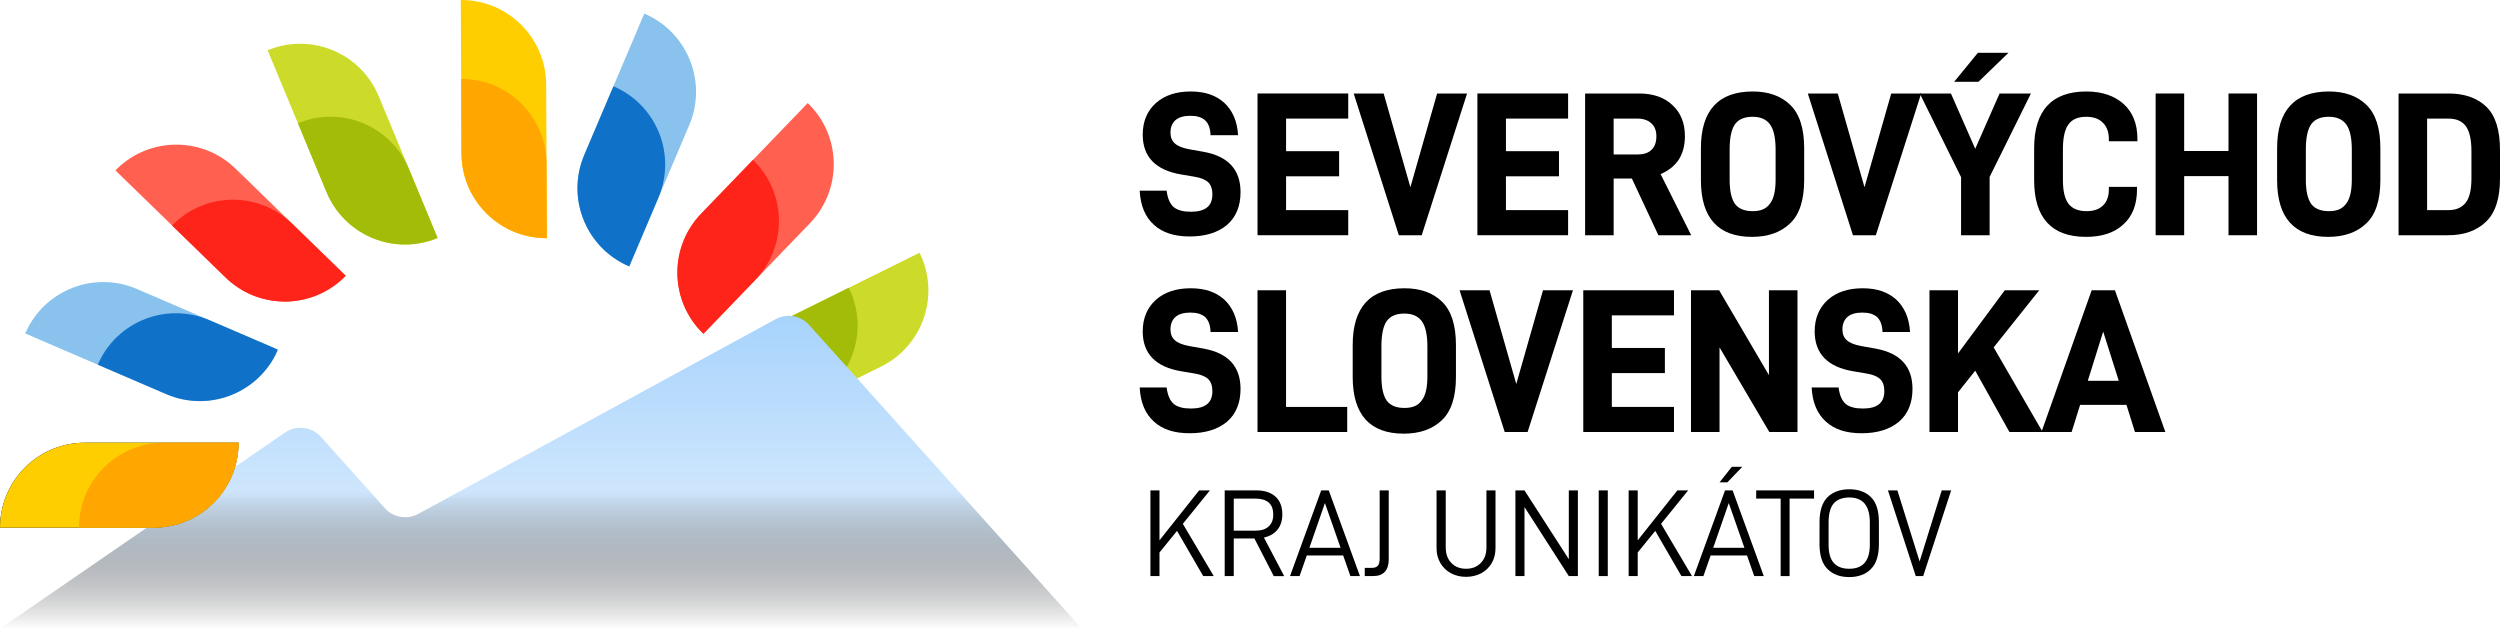
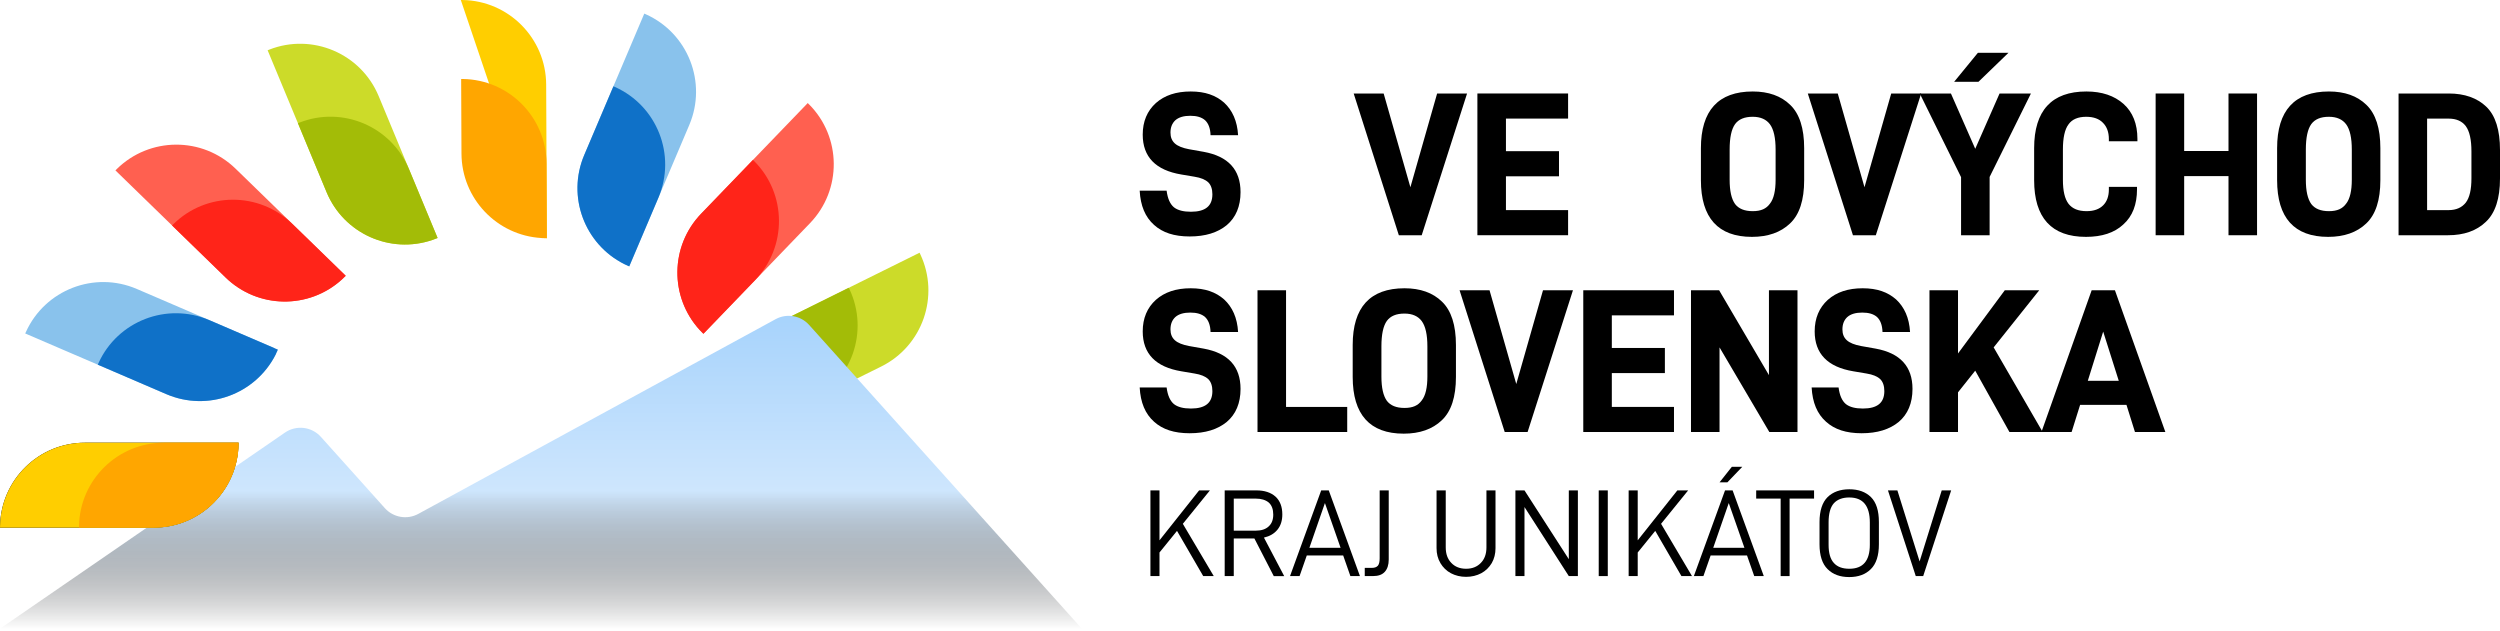
<svg xmlns="http://www.w3.org/2000/svg" width="305" height="77" viewBox="0 0 305 77" fill="none">
  <path d="M139.042 23.263H142.328C142.452 24.228 142.748 24.894 143.218 25.289C143.688 25.659 144.379 25.833 145.293 25.833C147.048 25.833 147.911 25.142 147.911 23.708C147.911 23.067 147.737 22.572 147.416 22.252C147.046 21.906 146.501 21.683 145.736 21.561L144.13 21.29C140.993 20.77 139.412 19.14 139.412 16.423C139.412 14.817 139.957 13.532 141.018 12.57C142.079 11.631 143.489 11.161 145.266 11.161C147.043 11.161 148.328 11.631 149.342 12.521C150.354 13.46 150.948 14.768 151.047 16.498H147.687C147.662 15.633 147.416 15.041 147.021 14.671C146.601 14.3 146.009 14.126 145.219 14.126C144.428 14.126 143.812 14.3 143.392 14.671C142.997 15.041 142.798 15.536 142.798 16.177C142.798 16.746 142.972 17.164 143.317 17.487C143.688 17.832 144.282 18.056 145.047 18.203L146.849 18.523C149.839 19.068 151.346 20.698 151.346 23.44C151.346 25.17 150.776 26.527 149.665 27.466C148.554 28.381 147.048 28.848 145.144 28.848C143.24 28.848 141.833 28.379 140.797 27.442C139.711 26.477 139.141 25.095 139.042 23.266V23.263Z" fill="#000000" />
-   <path d="M163.373 18.446V21.509H156.901V25.634H164.484V28.697H153.418V11.405H164.484V14.467H156.901V18.444H163.373V18.446Z" fill="#000000" />
  <path d="M178.982 11.407L173.449 28.699H170.658L165.15 11.407H168.806L172.068 22.843L175.329 11.407H178.985H178.982Z" fill="#000000" />
  <path d="M190.197 18.446V21.509H183.725V25.634H191.308V28.697H180.242V11.405H191.308V14.467H183.725V18.444H190.197V18.446Z" fill="#000000" />
-   <path d="M196.866 28.699H193.384V11.407H199.978C201.683 11.407 203.04 11.877 204.029 12.817C205.066 13.756 205.56 15.039 205.56 16.619C205.56 17.78 205.289 18.745 204.77 19.535C204.251 20.276 203.535 20.845 202.595 21.24L206.326 28.699H202.324L199.088 21.782H196.866V28.699ZM201.484 18.275C201.879 17.904 202.078 17.36 202.078 16.619C202.078 15.953 201.879 15.434 201.484 15.063C201.064 14.668 200.495 14.472 199.804 14.472H196.863V18.844H199.804C200.52 18.844 201.089 18.67 201.484 18.275Z" fill="#000000" />
  <path d="M213.832 11.161C215.759 11.161 217.29 11.706 218.403 12.792C219.539 13.878 220.108 15.658 220.108 18.078V21.981C220.108 24.402 219.539 26.179 218.378 27.267C217.242 28.354 215.686 28.898 213.735 28.898C209.609 28.898 207.511 26.576 207.511 21.981V18.078C207.511 13.483 209.637 11.161 213.835 11.161H213.832ZM216.624 21.931V18.25C216.624 16.841 216.402 15.804 215.933 15.163C215.488 14.571 214.797 14.248 213.832 14.248C212.821 14.248 212.127 14.544 211.682 15.138C211.237 15.754 211.016 16.793 211.016 18.25V21.931C211.016 23.291 211.237 24.277 211.682 24.896C212.127 25.465 212.818 25.761 213.832 25.761C214.846 25.761 215.488 25.465 215.933 24.847C216.402 24.255 216.624 23.266 216.624 21.931Z" fill="#000000" />
  <path d="M234.383 11.407L228.85 28.699H226.059L220.551 11.407H224.207L227.468 22.843L230.729 11.407H234.385H234.383Z" fill="#000000" />
  <path d="M239.25 28.699V21.61L234.211 11.41H238.014L240.979 18.153L243.945 11.41H247.772L242.734 21.586V28.699H239.252H239.25ZM241.375 9.976H238.409L241.3 6.444H245.031L241.375 9.976Z" fill="#000000" />
  <path d="M254.538 11.161C256.44 11.161 257.946 11.681 259.06 12.667C260.195 13.679 260.765 15.113 260.765 16.94V17.236H257.282V16.965C257.282 16.125 257.036 15.459 256.567 14.989C256.097 14.494 255.406 14.248 254.516 14.248C253.504 14.248 252.786 14.569 252.366 15.163C251.896 15.779 251.675 16.818 251.675 18.25V21.931C251.675 23.291 251.896 24.253 252.366 24.871C252.836 25.465 253.552 25.761 254.566 25.761C255.456 25.761 256.122 25.515 256.591 25.045C257.036 24.601 257.282 23.959 257.282 23.119V22.799H260.715V23.094C260.715 24.946 260.171 26.38 259.035 27.392C257.949 28.406 256.417 28.898 254.489 28.898C250.291 28.898 248.165 26.576 248.165 21.981V18.078C248.165 13.483 250.315 11.161 254.538 11.161Z" fill="#000000" />
  <path d="M271.877 28.699V21.486H266.469V28.699H262.987V11.407H266.469V18.422H271.877V11.407H275.36V28.699H271.877Z" fill="#000000" />
  <path d="M284.129 11.161C286.055 11.161 287.586 11.706 288.7 12.792C289.835 13.878 290.405 15.658 290.405 18.078V21.981C290.405 24.402 289.835 26.179 288.675 27.267C287.539 28.354 285.983 28.898 284.032 28.898C279.906 28.898 277.808 26.576 277.808 21.981V18.078C277.808 13.483 279.933 11.161 284.131 11.161H284.129ZM286.92 21.931V18.25C286.92 16.841 286.699 15.804 286.229 15.163C285.784 14.571 285.093 14.248 284.129 14.248C283.117 14.248 282.424 14.544 281.979 15.138C281.534 15.754 281.313 16.793 281.313 18.25V21.931C281.313 23.291 281.534 24.277 281.979 24.896C282.424 25.465 283.115 25.761 284.129 25.761C285.143 25.761 285.784 25.465 286.229 24.847C286.699 24.255 286.92 23.266 286.92 21.931Z" fill="#000000" />
  <path d="M303.32 13.013C304.456 14.099 305 15.879 305 18.3V21.782C305 24.203 304.431 25.983 303.27 27.069C302.134 28.155 300.603 28.699 298.652 28.699H292.624V11.407H298.751C300.678 11.407 302.209 11.952 303.322 13.013H303.32ZM300.824 24.722C301.294 24.104 301.515 23.117 301.515 21.757V18.471C301.515 17.062 301.294 16.025 300.824 15.384C300.379 14.793 299.688 14.47 298.724 14.47H296.107V25.635H298.724C299.663 25.635 300.354 25.314 300.824 24.72V24.722Z" fill="#000000" />
  <path d="M139.042 47.271H142.328C142.452 48.236 142.748 48.902 143.218 49.297C143.688 49.667 144.379 49.841 145.293 49.841C147.048 49.841 147.911 49.15 147.911 47.716C147.911 47.075 147.737 46.58 147.416 46.26C147.046 45.914 146.501 45.691 145.736 45.569L144.13 45.298C140.993 44.778 139.412 43.148 139.412 40.431C139.412 38.825 139.957 37.54 141.018 36.578C142.079 35.639 143.489 35.169 145.266 35.169C147.043 35.169 148.328 35.639 149.342 36.529C150.354 37.468 150.948 38.776 151.047 40.506H147.687C147.662 39.641 147.416 39.049 147.021 38.679C146.601 38.308 146.009 38.135 145.219 38.135C144.428 38.135 143.812 38.308 143.392 38.679C142.997 39.049 142.798 39.544 142.798 40.185C142.798 40.754 142.972 41.172 143.317 41.495C143.688 41.84 144.282 42.064 145.047 42.211L146.849 42.531C149.839 43.076 151.346 44.706 151.346 47.448C151.346 49.178 150.776 50.535 149.665 51.474C148.554 52.389 147.048 52.856 145.144 52.856C143.24 52.856 141.833 52.387 140.797 51.45C139.711 50.485 139.141 49.103 139.042 47.274V47.271Z" fill="#000000" />
  <path d="M156.901 49.643H164.36V52.705H153.416V35.413H156.898V49.64L156.901 49.643Z" fill="#000000" />
  <path d="M171.349 35.169C173.276 35.169 174.807 35.714 175.92 36.8C177.056 37.886 177.625 39.666 177.625 42.087V45.989C177.625 48.41 177.056 50.187 175.895 51.276C174.759 52.362 173.203 52.906 171.252 52.906C167.126 52.906 165.029 50.585 165.029 45.989V42.087C165.029 37.491 167.154 35.169 171.352 35.169H171.349ZM174.141 45.939V42.258C174.141 40.849 173.919 39.812 173.45 39.171C173.005 38.579 172.314 38.256 171.349 38.256C170.338 38.256 169.644 38.552 169.199 39.146C168.754 39.763 168.533 40.801 168.533 42.258V45.939C168.533 47.299 168.754 48.285 169.199 48.904C169.644 49.474 170.335 49.769 171.349 49.769C172.363 49.769 173.005 49.474 173.45 48.855C173.919 48.263 174.141 47.274 174.141 45.939Z" fill="#000000" />
  <path d="M191.9 35.415L186.367 52.707H183.576L178.068 35.415H181.724L184.985 46.851L188.246 35.415H191.902H191.9Z" fill="#000000" />
  <path d="M203.115 42.454V45.517H196.642V49.643H204.226V52.705H193.16V35.413H204.226V38.475H196.642V42.452H203.115V42.454Z" fill="#000000" />
  <path d="M219.293 35.415V52.707H215.86L209.783 42.382V52.707H206.301V35.415H209.734L215.811 45.765V35.415H219.293Z" fill="#000000" />
  <path d="M221.02 47.271H224.306C224.431 48.236 224.726 48.902 225.196 49.297C225.666 49.667 226.357 49.841 227.272 49.841C229.026 49.841 229.889 49.15 229.889 47.716C229.889 47.075 229.715 46.58 229.394 46.26C229.024 45.914 228.48 45.691 227.714 45.569L226.108 45.298C222.972 44.778 221.391 43.148 221.391 40.431C221.391 38.825 221.935 37.54 222.996 36.578C224.058 35.639 225.467 35.169 227.244 35.169C229.021 35.169 230.306 35.639 231.321 36.529C232.332 37.468 232.926 38.776 233.026 40.506H229.665C229.64 39.641 229.394 39.049 228.999 38.679C228.579 38.308 227.987 38.135 227.197 38.135C226.407 38.135 225.79 38.308 225.37 38.679C224.975 39.049 224.776 39.544 224.776 40.185C224.776 40.754 224.95 41.172 225.296 41.495C225.666 41.84 226.26 42.064 227.025 42.211L228.828 42.531C231.815 43.076 233.324 44.706 233.324 47.448C233.324 49.178 232.755 50.535 231.644 51.474C230.533 52.389 229.026 52.856 227.122 52.856C225.218 52.856 223.812 52.387 222.775 51.45C221.689 50.485 221.12 49.103 221.02 47.274V47.271Z" fill="#000000" />
  <path d="M249.204 52.707H245.153L240.977 45.223L238.877 47.865V52.707H235.394V35.415H238.877V43.123L244.583 35.415H248.784L243.226 42.382L249.204 52.707Z" fill="#000000" />
  <path d="M264.172 52.707H260.466L259.43 49.396H253.773L252.736 52.707H249.055L255.182 35.415H258.023L264.175 52.707H264.172ZM258.49 46.459L256.589 40.456L254.712 46.459H258.493H258.49Z" fill="#000000" />
  <path d="M141.458 70.283H140.352V59.828H141.458V65.918L146.292 59.828H147.61L144.306 63.905L148.079 70.283H146.792L143.595 64.767L141.458 67.404V70.283Z" fill="#000000" />
  <path d="M150.518 70.283H149.412V59.828H153.292C154.276 59.828 155.049 60.087 155.611 60.587C156.172 61.101 156.443 61.829 156.443 62.769C156.443 63.512 156.247 64.133 155.852 64.618C155.459 65.103 154.912 65.421 154.201 65.588L156.672 70.285H155.399L153.036 65.694H150.52V70.285L150.518 70.283ZM154.775 64.223C155.153 63.89 155.337 63.405 155.337 62.784C155.337 62.133 155.156 61.648 154.793 61.315C154.415 60.997 153.883 60.83 153.202 60.83H150.52V64.74H153.202C153.883 64.74 154.4 64.573 154.778 64.225L154.775 64.223Z" fill="#000000" />
  <path d="M158.548 70.283H157.383L161.186 59.828H162.11L165.913 70.283H164.747L163.868 67.767H159.428L158.548 70.283ZM159.747 66.828H163.549L161.641 61.372L159.747 66.828Z" fill="#000000" />
  <path d="M168.108 69.01C168.245 68.829 168.319 68.54 168.319 68.13V59.826H169.425V68.264C169.425 68.916 169.259 69.415 168.941 69.766C168.623 70.114 168.153 70.28 167.531 70.28H166.5V69.281H167.362C167.71 69.281 167.954 69.189 168.106 69.008L168.108 69.01Z" fill="#000000" />
  <path d="M175.729 68.692C175.411 68.162 175.259 67.556 175.259 66.873V59.826H176.38V66.781C176.38 67.583 176.606 68.205 177.061 68.674C177.501 69.144 178.107 69.388 178.863 69.388C179.619 69.388 180.213 69.144 180.665 68.674C181.12 68.205 181.346 67.583 181.346 66.781V59.826H182.452V66.873C182.452 67.553 182.301 68.16 181.997 68.692C181.679 69.221 181.254 69.646 180.71 69.935C180.165 70.223 179.544 70.375 178.861 70.375C178.177 70.375 177.558 70.223 177.011 69.935C176.467 69.646 176.042 69.221 175.724 68.692H175.729Z" fill="#000000" />
  <path d="M191.395 70.283L185.987 61.859V70.283H184.88V59.828H185.987L191.395 68.222V59.828H192.501V70.283H191.395Z" fill="#000000" />
  <path d="M196.15 70.283H195.044V59.828H196.15V70.283Z" fill="#000000" />
  <path d="M199.801 70.283H198.695V59.828H199.801V65.918L204.636 59.828H205.953L202.65 63.905L206.423 70.283H205.135L201.939 64.767L199.801 67.404V70.283Z" fill="#000000" />
  <path d="M207.817 70.283H206.651L210.454 59.828H211.379L215.182 70.283H214.016L213.136 67.767H208.697L207.817 70.283ZM209.015 66.828H212.818L210.909 61.372L209.015 66.828ZM210.743 58.842H209.788L211.287 56.948H212.56L210.743 58.842Z" fill="#000000" />
  <path d="M218.331 70.283H217.24V60.828H214.255V59.828H221.316V60.828H218.331V70.283Z" fill="#000000" />
  <path d="M221.982 66.403V63.691C221.982 62.311 222.315 61.297 222.967 60.646C223.618 60.01 224.513 59.692 225.619 59.692C226.725 59.692 227.605 60.01 228.256 60.646C228.907 61.297 229.225 62.314 229.225 63.691V66.403C229.225 67.782 228.892 68.796 228.241 69.433C227.59 70.084 226.71 70.402 225.604 70.402C224.498 70.402 223.618 70.084 222.967 69.433C222.315 68.796 221.982 67.782 221.982 66.403ZM225.619 60.691C224.786 60.691 224.15 60.934 223.725 61.404C223.3 61.889 223.088 62.662 223.088 63.738V66.465C223.088 67.479 223.3 68.222 223.74 68.692C224.165 69.162 224.786 69.388 225.619 69.388C227.287 69.388 228.119 68.418 228.119 66.465V63.738C228.119 61.707 227.287 60.693 225.619 60.693V60.691Z" fill="#000000" />
  <path d="M234.194 68.493L236.891 59.826H238.042L234.631 70.28H233.722L230.329 59.826H231.48L234.192 68.493H234.194Z" fill="#000000" />
  <path d="M76.769 32.499C76.563 32.412 76.361 32.317 76.16 32.218C71.308 29.782 69.128 23.968 71.278 18.908L78.603 1.658C78.663 1.683 78.728 1.71 78.787 1.74H78.795C78.795 1.74 78.8 1.745 78.802 1.747C83.932 4.049 86.301 10.052 84.091 15.251L76.766 32.501L76.769 32.499Z" fill="#89C2EC" />
  <path d="M76.769 32.499C76.563 32.412 76.361 32.317 76.16 32.218C71.308 29.782 69.128 23.968 71.278 18.908L74.838 10.526C74.897 10.551 74.962 10.579 75.022 10.608H75.029C75.029 10.608 75.034 10.613 75.037 10.616C80.167 12.917 82.535 18.92 80.326 24.12L76.766 32.501L76.769 32.499Z" fill="#0F71C8" />
  <path d="M85.816 40.723C85.655 40.569 85.501 40.408 85.349 40.244C81.688 36.234 81.728 30.028 85.543 26.066L98.545 12.572C98.592 12.617 98.642 12.666 98.686 12.716L98.694 12.721L98.701 12.726C102.671 16.71 102.738 23.16 98.818 27.229L85.816 40.723Z" fill="#FF6050" />
  <path d="M85.816 40.723C85.655 40.569 85.501 40.408 85.349 40.244C81.688 36.234 81.728 30.028 85.543 26.066L91.861 19.509C91.908 19.554 91.958 19.604 92.003 19.651L92.01 19.656L92.018 19.661C95.987 23.645 96.054 30.095 92.135 34.164L85.816 40.721V40.723Z" fill="#FF2419" />
  <path d="M90.708 53.039C90.609 52.838 90.517 52.634 90.43 52.43C88.334 47.422 90.464 41.591 95.393 39.15L112.186 30.831C112.215 30.89 112.245 30.953 112.27 31.012L112.275 31.02L112.28 31.027C114.674 36.115 112.563 42.212 107.5 44.72L90.708 53.039Z" fill="#CCDB29" />
  <path d="M90.708 53.039C90.608 52.838 90.516 52.634 90.43 52.43C88.334 47.422 90.464 41.591 95.393 39.15L103.551 35.108C103.581 35.168 103.61 35.23 103.635 35.29L103.64 35.297L103.645 35.305C106.039 40.393 103.929 46.49 98.865 48.998L90.708 53.039Z" fill="#A3BC07" />
-   <path d="M66.715 29.059C66.491 29.059 66.267 29.051 66.044 29.039C60.625 28.718 56.325 24.239 56.3 18.739L56.218 0C56.283 0 56.355 0 56.42 0.002H56.43C56.43 0.002 56.435 0.002 56.44 0.002C62.064 0.092 66.608 4.67 66.633 10.318L66.717 29.056L66.715 29.059Z" fill="#FFCE00" />
+   <path d="M66.715 29.059C66.491 29.059 66.267 29.051 66.044 29.039L56.218 0C56.283 0 56.355 0 56.42 0.002H56.43C56.43 0.002 56.435 0.002 56.44 0.002C62.064 0.092 66.608 4.67 66.633 10.318L66.717 29.056L66.715 29.059Z" fill="#FFCE00" />
  <path d="M66.715 29.059C66.491 29.059 66.267 29.051 66.044 29.039C60.625 28.718 56.325 24.239 56.3 18.739L56.261 9.634C56.325 9.634 56.397 9.634 56.462 9.637H56.472C56.472 9.637 56.477 9.637 56.482 9.637C62.107 9.726 66.65 14.305 66.675 19.952L66.715 29.056V29.059Z" fill="#FFA600" />
  <path d="M33.294 42.392C33.635 42.539 33.794 42.933 33.625 43.264V43.264C31.166 48.103 25.345 50.258 20.292 48.086L3.077 40.684C3.102 40.624 3.132 40.559 3.162 40.5V40.492C3.162 40.492 3.167 40.487 3.169 40.485C5.496 35.364 11.506 33.023 16.695 35.255L33.294 42.392Z" fill="#89C2EC" />
  <path d="M33.91 42.657C33.824 42.863 33.727 43.065 33.625 43.264C31.166 48.103 25.345 50.258 20.292 48.086L11.928 44.489C11.953 44.429 11.983 44.365 12.013 44.305V44.297C12.013 44.297 12.018 44.293 12.02 44.29C14.347 39.17 20.357 36.828 25.547 39.06L33.91 42.657Z" fill="#0F71C8" />
  <path d="M42.178 33.647C42.021 33.806 41.859 33.96 41.695 34.112C37.671 37.756 31.462 37.689 27.52 33.853L14.083 20.789C14.128 20.742 14.178 20.692 14.227 20.648L14.232 20.64L14.237 20.633C18.239 16.681 24.689 16.641 28.741 20.581L42.178 33.645V33.647Z" fill="#FF6050" />
  <path d="M42.178 33.647C42.021 33.806 41.859 33.96 41.695 34.112C37.671 37.756 31.462 37.688 27.52 33.853L20.993 27.508C21.038 27.46 21.088 27.411 21.137 27.366L21.142 27.359L21.147 27.351C25.149 23.399 31.599 23.359 35.65 27.299L42.178 33.645V33.647Z" fill="#FF2419" />
  <path d="M53.387 29.036C53.181 29.121 52.972 29.2 52.761 29.272C47.626 31.032 41.949 28.519 39.839 23.439L32.65 6.132C32.71 6.107 32.775 6.08 32.839 6.06H32.847C32.847 6.06 32.852 6.055 32.854 6.052C38.091 4.002 44.032 6.512 46.199 11.729L53.387 29.036Z" fill="#CCDB29" />
  <path d="M53.387 29.036C53.181 29.121 52.972 29.2 52.761 29.272C47.626 31.032 41.949 28.519 39.839 23.439L36.346 15.03C36.406 15.005 36.471 14.978 36.535 14.958H36.543C36.543 14.958 36.548 14.953 36.55 14.951C41.787 12.9 47.728 15.41 49.895 20.628L53.387 29.036Z" fill="#A3BC07" />
  <path d="M132.028 76.751H60.205L38.089 76.734L6.10352e-05 76.699L34.763 52.776C36.148 51.824 38.022 52.047 39.145 53.295L46.95 61.99C47.984 63.143 49.676 63.434 51.036 62.691L94.625 38.939C95.985 38.198 97.675 38.489 98.711 39.64L132.03 76.751H132.028Z" fill="url(#paint0_linear_584_109)" />
  <path d="M29.106 54.006C29.106 54.23 29.096 54.454 29.084 54.677C28.738 60.096 24.239 64.373 18.739 64.373H6.10352e-05C6.10352e-05 64.309 6.10352e-05 64.237 0.005 64.172V64.155C0.119 58.532 4.718 54.009 10.367 54.009H29.106V54.006Z" fill="#000000" />
  <path d="M29.106 54.006C29.106 54.23 29.096 54.454 29.084 54.677C28.738 60.096 24.239 64.373 18.739 64.373H6.10352e-05C6.10352e-05 64.306 6.10352e-05 64.237 0.005 64.17V64.152C0.119 58.53 4.718 54.006 10.367 54.006H29.106Z" fill="#FFCE00" />
  <path d="M29.106 54.006C29.106 54.23 29.096 54.454 29.084 54.677C28.738 60.096 24.239 64.373 18.739 64.373H9.634C9.634 64.309 9.634 64.237 9.639 64.172V64.155C9.753 58.532 14.352 54.009 20.001 54.009H29.106V54.006Z" fill="#FFA600" />
  <defs>
    <linearGradient id="paint0_linear_584_109" x1="66.014" y1="76.751" x2="66.014" y2="38.531" gradientUnits="userSpaceOnUse">
      <stop stop-color="#000000" stop-opacity="0" />
      <stop offset="0.44" stop-color="#CEE6FD" />
      <stop offset="1" stop-color="#A7D3FC" />
    </linearGradient>
  </defs>
</svg>